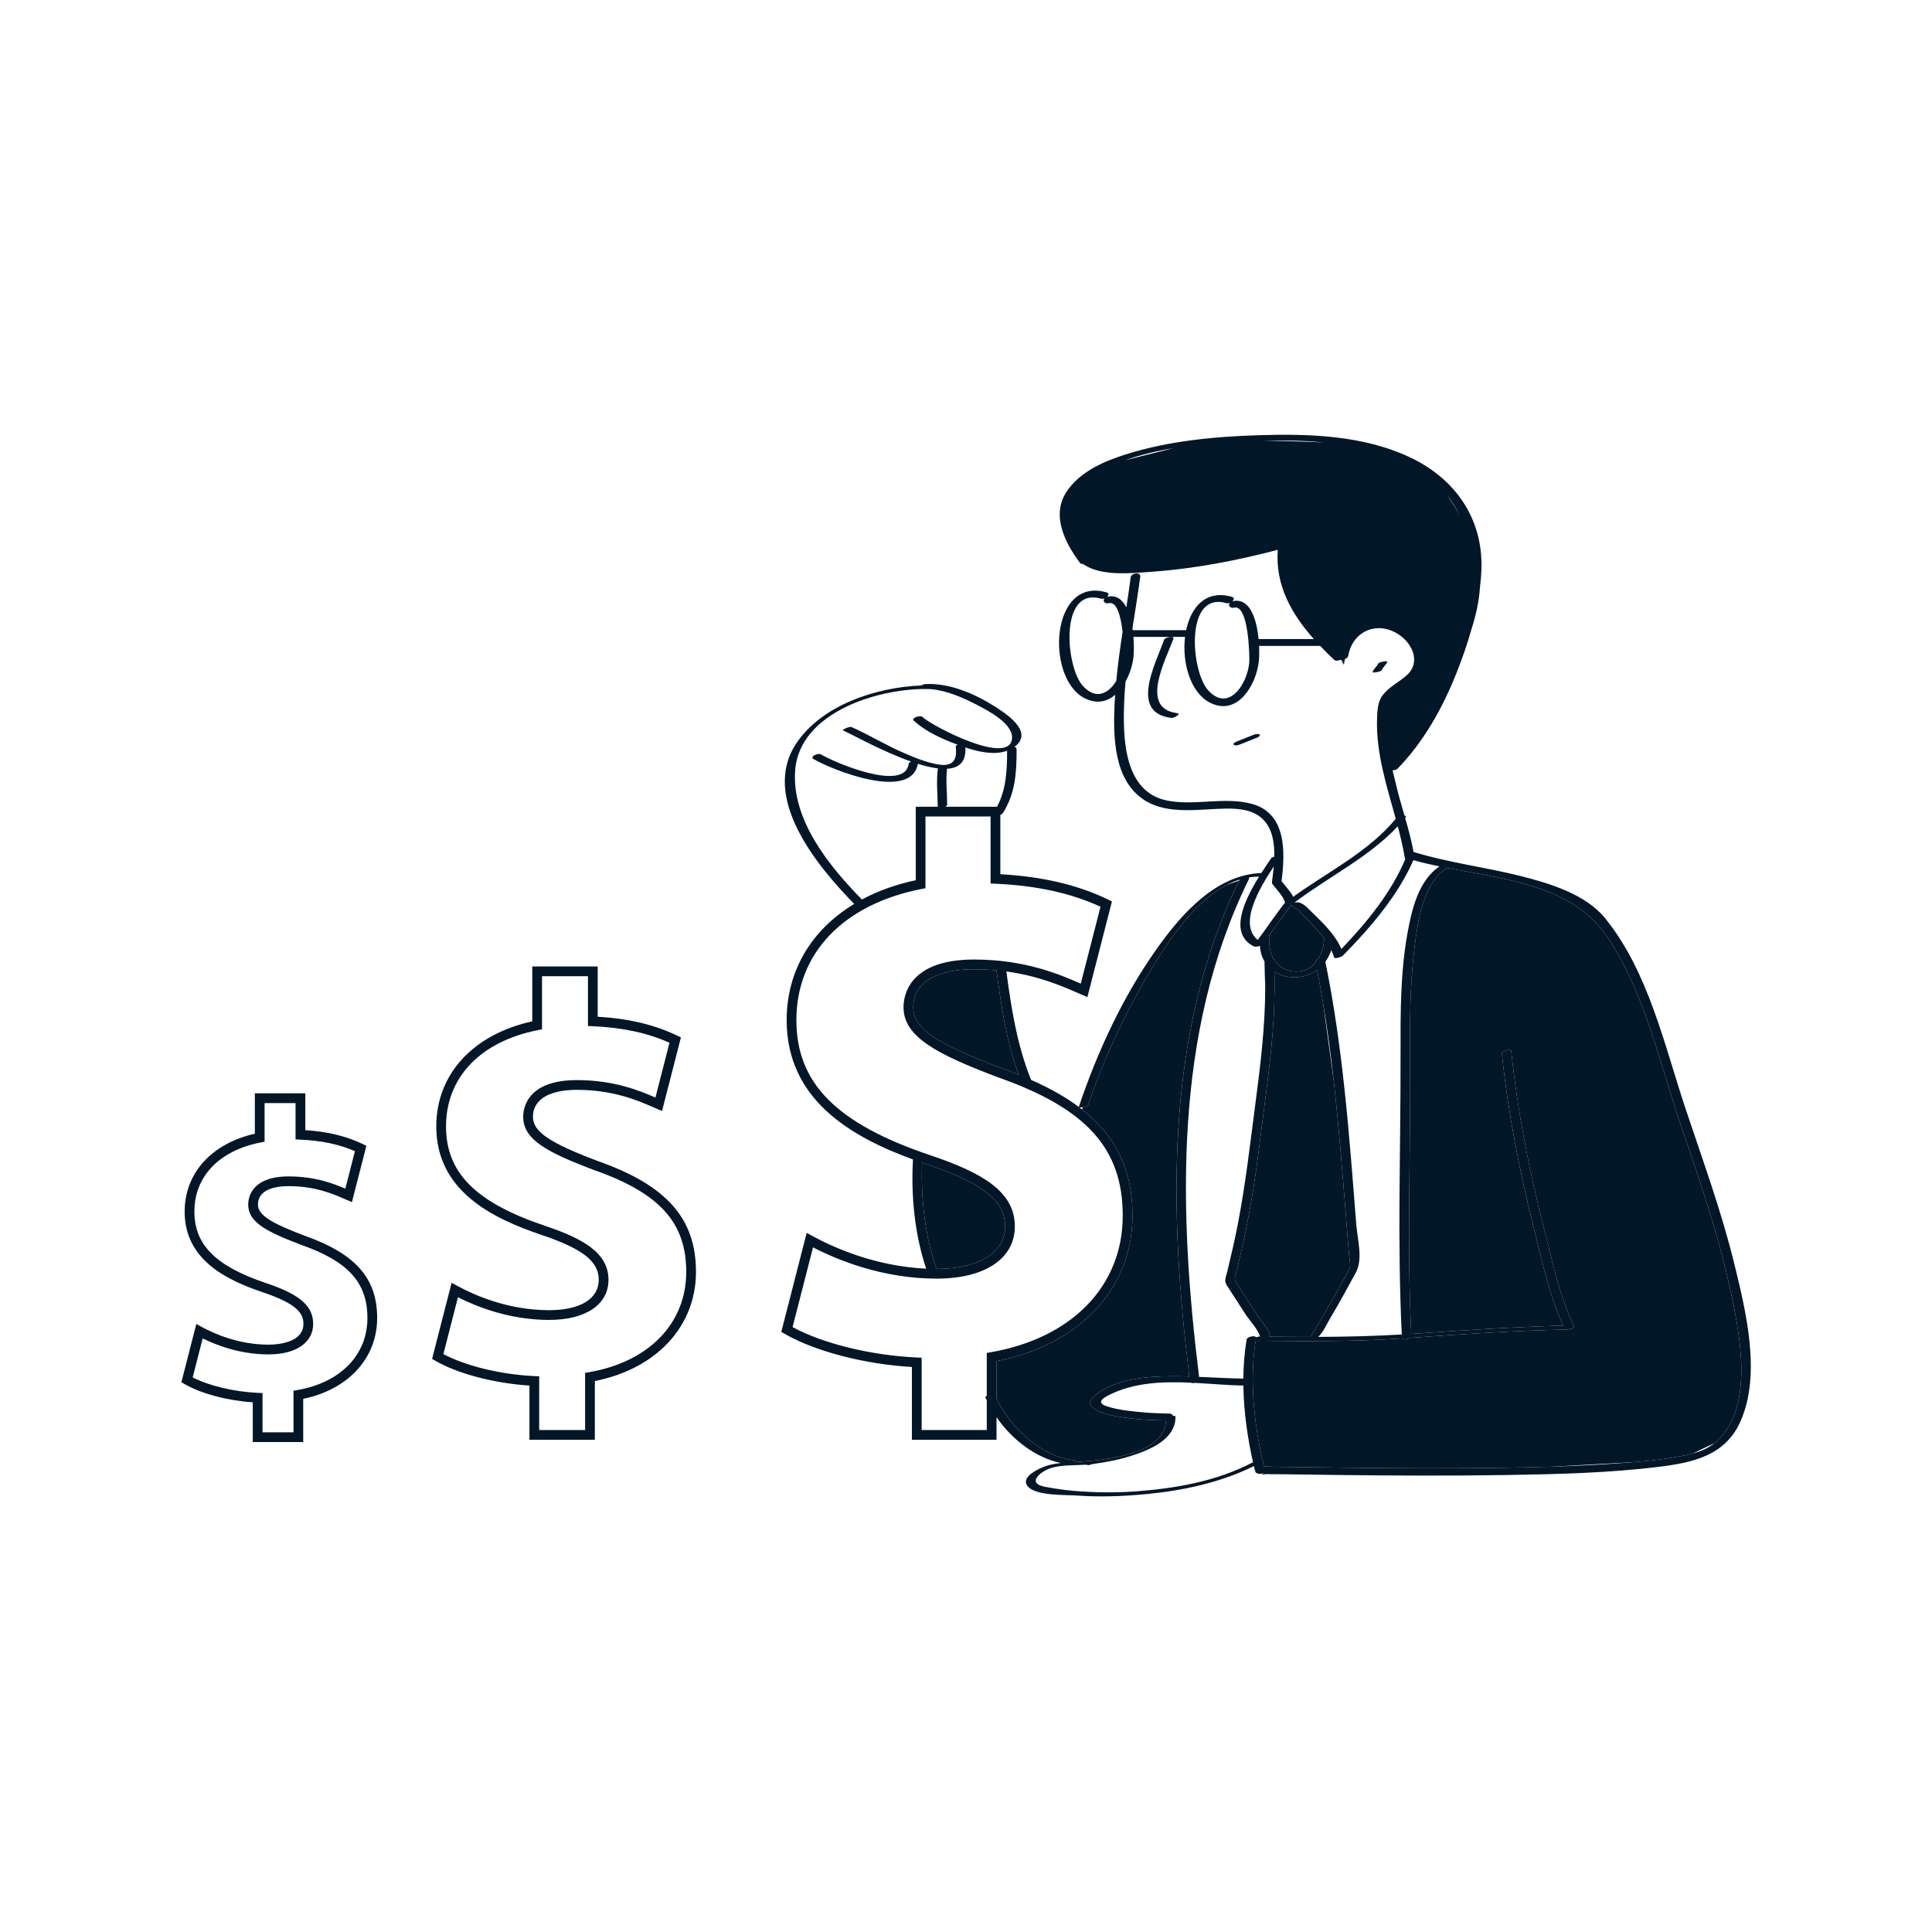
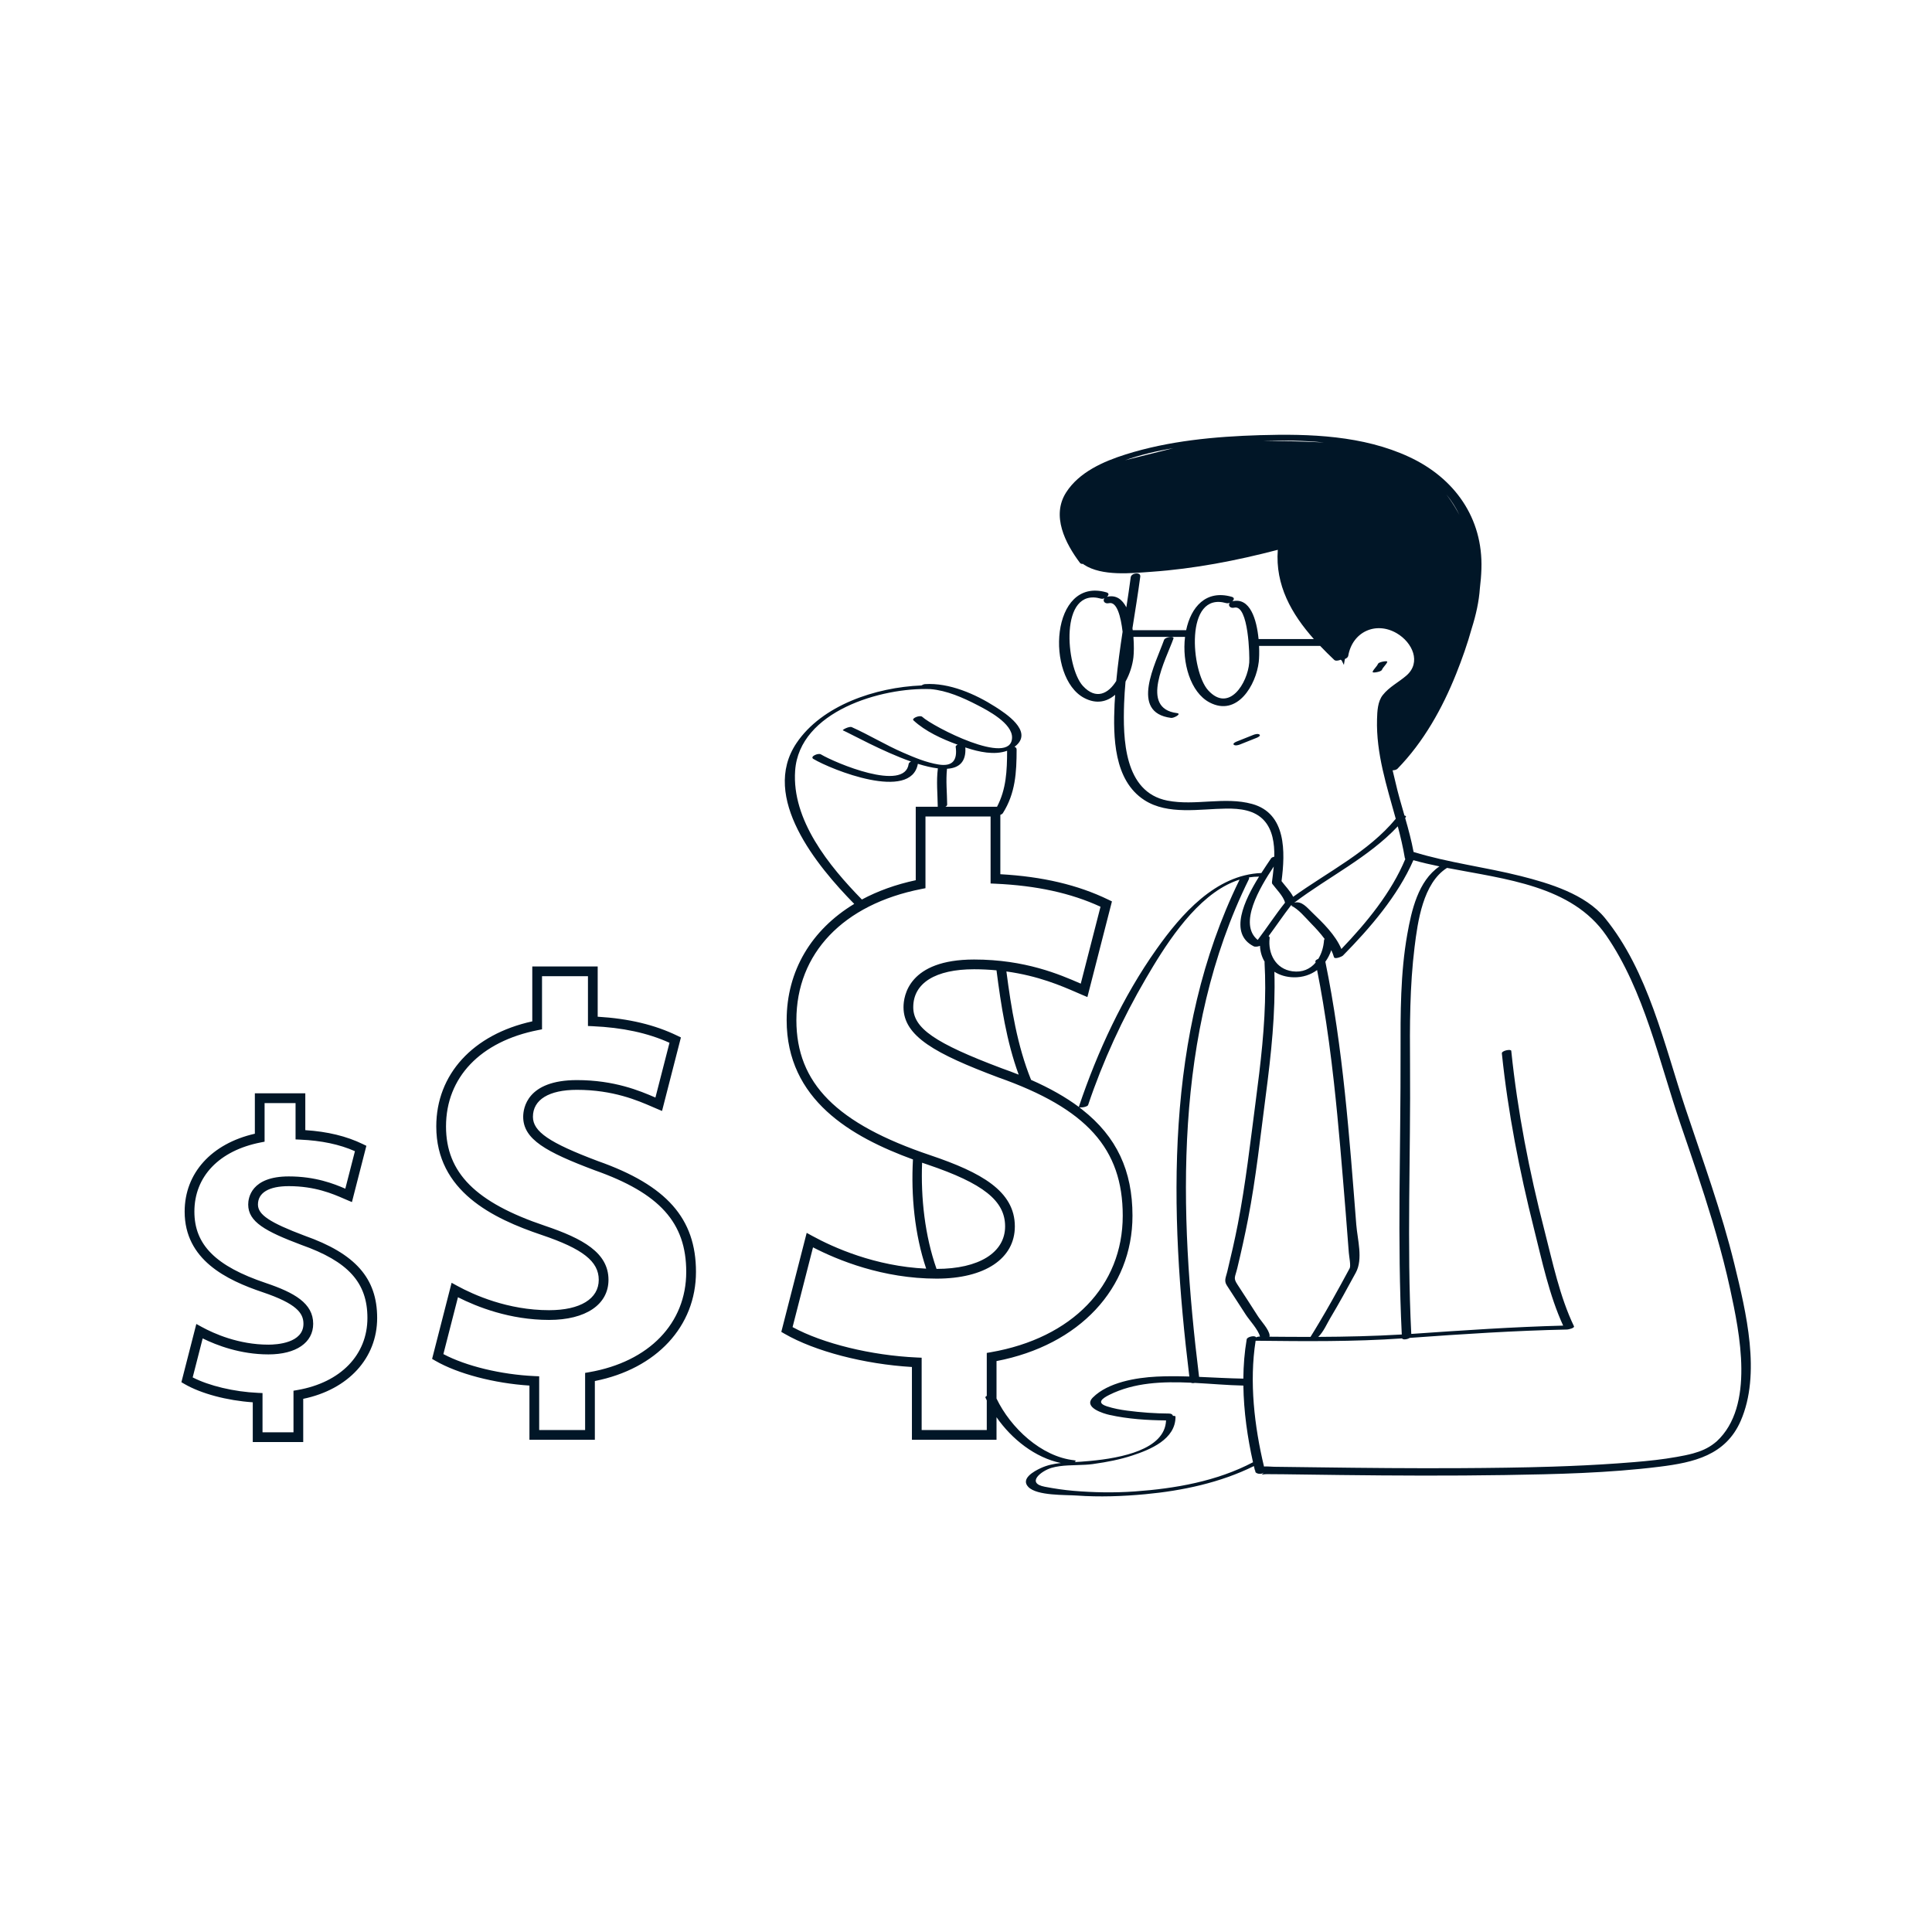
<svg xmlns="http://www.w3.org/2000/svg" version="1.1" id="Layer_1" x="0px" y="0px" width="595.28px" height="595.28px" viewBox="0 0 595.28 595.28" enable-background="new 0 0 595.28 595.28" xml:space="preserve">
-   <path id="color_x5F_2" fill="#011627" d="M528.941,444.106c-0.23,0.213-0.48,0.392-0.723,0.585c-3.038,1.391-5.042,2.398-6.57,3.137  c-1.654,0.453-3.354,0.773-5.017,1.071c-4.353,0.78-8.771,1.242-13.187,1.605c-6.389,0.337-15.773,0.862-25.072,1.39  c-9.516,0.306-19.041,0.411-28.553,0.465c-14.597,0.084-29.194-0.057-43.789-0.252c-4.479-0.061-8.957-0.134-13.436-0.168  c-0.852-0.007-2.035-0.15-3.14-0.086c-2.962-12.367-4.569-26.078-2.58-38.725l0.298-0.022c14.957,0.167,29.89,0.311,44.819-0.723  c0.226,0.486,1.608,0.334,2.368-0.161c16.131-1.171,32.365-2.23,48.533-2.576c0.279-0.006,2.349-0.428,2.063-1.023  c-4.379-9.116-6.57-19.75-9.078-29.477c-4.686-18.173-8.303-36.682-10.235-55.357c-0.067-0.646-2.985-0.07-2.898,0.776  c1.884,18.194,5.42,36.172,9.866,53.903c2.473,9.861,4.733,20.644,9.023,29.975c-15.387,0.403-30.814,1.456-46.159,2.519  c-0.214,0.015-0.427,0.024-0.64,0.039c-1.392-27.669-0.163-55.193-0.38-82.852c-0.095-12.116-0.095-24.284,1.394-36.327  c0.971-7.851,2.582-19.732,10.004-24.408c17.979,3.476,38.452,5.466,49.031,20.792c11.772,17.057,16.339,38.954,22.975,58.344  c3.35,9.788,6.712,19.576,9.684,29.479c0.427,1.455,0.839,2.866,1.238,4.231c1.6,5.584,3.068,11.207,4.3,16.897  C536.016,410.719,540.735,433.213,528.941,444.106z M398.269,278.305c-0.002,0.002-0.004,0.005-0.006,0.007  c0.015-0.006,0.028-0.01,0.043-0.016C398.294,278.299,398.28,278.302,398.269,278.305z M391.195,289.039  c-0.569,4.788,1.863,9.529,7.009,10.233c3.111,0.426,5.509-0.727,7.155-2.682c-0.023-0.11-0.043-0.221-0.066-0.332  c-0.064-0.31,0.355-0.606,0.893-0.809c1.018-1.652,1.617-3.668,1.77-5.747c0.011-0.144,0.078-0.276,0.18-0.398  c-1.281-1.75-2.785-3.361-4.244-4.853c-1.748-1.788-3.798-4.354-6.118-5.44c0.165-0.021,0.331-0.043,0.496-0.064  c-0.177-0.01-0.33-0.031-0.439-0.065c-2.414,3.121-4.614,6.395-6.961,9.563C391.094,288.558,391.23,288.749,391.195,289.039z   M398.79,278.117c-0.013,0.007-0.022,0.014-0.036,0.021c0.016-0.004,0.03-0.006,0.047-0.01L398.79,278.117z M391.191,411.482  c0.008,0.133-0.026,0.258-0.085,0.375c4.229,0.042,8.456,0.067,12.679,0.063c0.461-0.683,2.196-3.599,2.699-4.439  c1.324-2.214,2.613-4.449,3.877-6.698c1.86-3.315,3.695-6.645,5.491-9.996c0.415-0.774-0.176-3.654-0.259-4.775  c-0.307-4.169-0.63-8.338-0.971-12.504c-1.092-13.309-2.144-26.727-3.63-40.083l-3.35-24.515c-0.56-3.353-1.163-6.696-1.825-10.024  c-1.975,1.453-4.428,2.299-7.215,2.238c-2.293-0.05-4.307-0.668-5.945-1.714c0.377,12.717-1,25.469-2.65,38.058  c-1.66,12.668-3.026,25.55-5.456,38.096c-0.982,5.072-2.105,10.117-3.314,15.14c-0.715,2.967-1.306,3.018,0.046,5.092  c2.115,3.247,4.228,6.496,6.311,9.764C388.493,406.969,391.088,409.729,391.191,411.482z M389.626,296.592  c-0.005-0.084,0.009-0.165,0.032-0.243c-0.033-0.055-0.058-0.117-0.09-0.172l0.266,8.24  C389.838,301.808,389.775,299.199,389.626,296.592z M381.79,271.32c-1.038,0.347-2.374,0.804-3.657,1.265  c-11.033,5.621-19.605,19.552-25.044,28.855c-7.212,12.336-13.264,25.473-17.823,39.021c-0.123,0.367-0.937,0.623-1.664,0.718  l-0.173,0.692c10.667,8.38,15.506,18.884,15.506,32.706c0,22.427-16.398,39.898-41.893,44.792v11.546  c4.323,9.01,13.789,17.943,23.97,19.018c0.621,0.066,0.489,0.305,0.087,0.553c0.651-0.034,1.303-0.07,1.955-0.117  c3.528-0.253,9.288-0.761,14.513-2.252c1.15-0.365,2.279-0.745,3.337-1.13c4.619-1.864,8.204-4.764,8.371-9.333  c-5.808-0.054-11.708-0.433-17.382-1.69c-1.887-0.418-8.242-2.306-5.158-5.383c4.688-4.677,13.307-6.107,19.625-6.425  c3.052-0.153,6.099-0.14,9.144-0.057l0.935-0.072C360.241,373.146,358.763,318.459,381.79,271.32z M334.438,451.31  c0.609,0.095,0.971,0.144,0.971,0.144s0.647-0.152,1.707-0.416c-0.17,0.024-0.34,0.054-0.51,0.077  C335.902,451.209,335.174,451.266,334.438,451.31z M285.764,358.817c-0.549-0.185-1.101-0.374-1.653-0.565  c-0.419,10.878,0.845,22.446,4.451,32.714c0.012,0,0.023,0,0.035,0c13.011,0,21.093-5.017,21.093-13.094  C309.689,369.977,302.981,364.634,285.764,358.817z M308.658,329.162c1.806,0.637,3.543,1.29,5.217,1.958  c-3.765-10.262-5.443-21.347-6.835-32.146c-2.185-0.204-4.478-0.33-6.91-0.33c-11.911,0-18.742,4.257-18.742,11.681  C281.388,316.813,288.014,321.391,308.658,329.162z" />
  <path id="color_x5F_1" d="M360.834,221.197c-12.92-1.627-4.734-16.785-2.164-24.041c0.322-0.908,3.202-1.285,2.889-0.399  c-2.244,6.334-10.613,21.489,1.076,22.961C364.235,219.92,361.671,221.302,360.834,221.197z M386.188,226.428  c-1.736,0.691-3.471,1.386-5.207,2.079c-0.217,0.087-1.287,0.582-0.825,0.965c0.456,0.38,1.416,0.104,1.888-0.083  c1.735-0.693,3.471-1.388,5.207-2.079c0.217-0.086,1.287-0.582,0.825-0.965C387.62,225.964,386.661,226.24,386.188,226.428z   M424.076,207.129c0.425-0.082,1.498-0.272,1.712-0.741c0.408-0.896,1.227-1.485,1.637-2.379c0.196-0.427-1.009-0.217-1.136-0.193  c-0.427,0.083-1.497,0.272-1.712,0.741c-0.411,0.894-1.229,1.484-1.637,2.379C422.745,207.364,423.949,207.154,424.076,207.129z   M536.326,437.819c-4.641,10.608-14.491,12.795-24.955,14.098c-15.797,1.967-31.819,2.316-47.719,2.568  c-16.878,0.267-33.759,0.191-50.636-0.012c-5.804-0.07-11.607-0.161-17.411-0.228c-1.768-0.021-3.535-0.045-5.302-0.039  c-1.784,0.007-1.929,0.611-0.748-0.572c-0.851,0.852-3.042,0.479-2.769-0.482c-0.078-0.059-0.139-0.131-0.161-0.227  c-0.097-0.399-0.187-0.804-0.28-1.206c-10.332,5.127-22.037,7.6-33.442,8.668c-7.019,0.658-14.117,0.912-21.155,0.41  c-3.476-0.247-12.219,0.114-14.888-2.626c-2.503-2.569,1.772-4.879,3.793-5.817c2.013-0.935,4.099-1.352,6.22-1.577  c-7.912-1.64-15.122-7.322-19.831-14.112v6.96h-26.065v-22.434c-14.627-0.86-29.901-4.831-39.261-10.248l-0.984-0.57l7.821-30.508  l1.694,0.927c6.501,3.559,19.382,9.376,35.122,10.098c-3.571-10.615-4.691-22.547-4.075-33.632c0-0.004,0.002-0.007,0.003-0.011  c-18.997-6.949-38.916-18.361-38.916-42.921c0-15.187,7.637-27.855,20.82-35.821c-11.461-11.667-29-32.847-17.805-49.525  c7.857-11.707,24.39-17.202,38.497-17.785c0.374-0.219,0.796-0.388,1.1-0.407c7.477-0.477,15.505,3.042,21.668,6.979  c3.218,2.056,11.437,7.391,6.538,11.841c-0.2,0.182-0.41,0.341-0.621,0.5c0.381,0.118,0.657,0.383,0.657,0.834  c-0.004,7.041-0.371,13.481-4.224,19.576c-0.156,0.246-0.449,0.434-0.791,0.559v18.282c12.997,0.722,23.897,3.292,33.283,7.844  l1.104,0.535l-7.564,29.471l-1.604-0.679c-0.546-0.23-1.129-0.483-1.749-0.753c-4.686-2.035-11.788-5.108-21.604-6.455  c1.473,11.285,3.327,22.841,7.606,33.405c5.748,2.537,10.643,5.3,14.727,8.35c-0.011-0.023-0.013-0.05-0.003-0.079  c5.711-16.968,13.558-33.913,23.927-48.547c7.587-10.708,18.207-22.927,32.295-23.458c1.154-1.802,2.235-3.371,3.01-4.534  c0.155-0.233,0.543-0.402,0.983-0.513c0.077-4.091-0.536-8.226-3.099-11.092c-2.947-3.297-7.524-3.758-11.704-3.716  c-8.084,0.081-17.962,2.066-25.214-2.604c-9.483-6.105-9.649-19.499-9.199-29.583c0.043-0.963,0.118-1.921,0.183-2.881  c-2.508,2.153-5.746,2.98-9.538,0.985c-11.962-6.296-10.38-37.456,6.826-32.551c0.951,0.271,0.74,0.925,0.152,1.411  c0.046-0.013,0.075-0.037,0.124-0.048c2.755-0.633,4.631,0.855,5.886,3.263c0.475-3.083,0.938-6.168,1.345-9.265  c0.179-1.358,3.142-1.724,2.941-0.2c-0.699,5.314-1.578,10.607-2.409,15.905c0.03,0.202,0.061,0.404,0.088,0.606  c5.485,0,10.971,0,16.456,0c1.484-7.123,6.092-12.561,14.042-10.294c0.95,0.271,0.74,0.925,0.153,1.411  c0.045-0.013,0.073-0.036,0.122-0.047c5.394-1.24,7.42,5.648,8.003,11.656c5.676,0,11.353,0,17.028,0  c-6.865-7.729-11.932-16.582-11.108-27.497c-12.739,3.336-25.735,5.841-38.884,6.768c-6.185,0.436-15.291,1.447-20.842-2.194  c-0.104-0.069-0.167-0.142-0.211-0.215c-0.426,0.027-0.813-0.063-1.011-0.325c-4.51-6.017-8.886-14.489-4.273-21.709  c4.004-6.268,11.492-9.551,18.325-11.71c13.287-4.199,27.526-5.523,41.397-5.941c15.394-0.463,31.762,0.111,45.946,6.693  c13.997,6.495,22.812,18.82,22.292,34.523c-0.066,2.004-0.232,4.005-0.479,5.998c-0.264,3.94-1.178,8.119-2.51,12.331  c-1.318,4.765-2.975,9.439-4.784,13.968c-4.257,10.655-10.044,21.017-18.095,29.275c-0.297,0.305-0.925,0.467-1.496,0.476  c0.321,1.321,0.628,2.553,0.875,3.647c0.777,3.437,1.788,6.863,2.778,10.295c0.406,0.058,0.62,0.237,0.344,0.582  c-0.042,0.053-0.089,0.102-0.131,0.154c0.999,3.481,1.943,6.97,2.593,10.484c10.793,3.325,22.106,4.661,33.045,7.425  c8.763,2.214,19.904,5.562,25.895,12.897c13.369,16.372,18.307,39.112,24.859,58.769c5.312,15.931,11.101,31.705,15.084,48.044  C537.98,404.221,542.671,423.317,536.326,437.819z M361.527,138.09c-5.091,0.842-10.094,2.03-14.877,3.719L361.527,138.09z   M391.191,411.482c0.008,0.133-0.026,0.258-0.085,0.375c4.229,0.042,8.456,0.067,12.679,0.063c0.461-0.683,2.196-3.599,2.699-4.439  c1.324-2.214,2.613-4.449,3.877-6.698c1.86-3.315,3.695-6.645,5.491-9.996c0.415-0.774-0.176-3.654-0.259-4.775  c-0.307-4.169-0.63-8.338-0.971-12.504c-1.092-13.309-2.144-26.727-3.63-40.083c-0.914-8.208-1.993-16.393-3.35-24.515  c-0.56-3.353-1.163-6.696-1.825-10.024c-1.975,1.453-4.428,2.299-7.215,2.238c-2.293-0.05-4.307-0.668-5.945-1.714  c0.377,12.717-1,25.469-2.65,38.058c-1.66,12.668-3.026,25.55-5.456,38.096c-0.982,5.072-2.105,10.117-3.314,15.14  c-0.715,2.967-1.306,3.018,0.046,5.092c2.115,3.247,4.228,6.496,6.311,9.764C388.493,406.969,391.088,409.729,391.191,411.482z   M397.772,279.011c0.165-0.021,0.331-0.043,0.496-0.064c-0.177-0.01-0.33-0.031-0.439-0.065c-2.414,3.121-4.614,6.395-6.961,9.563  c0.226,0.114,0.362,0.305,0.327,0.594c-0.569,4.788,1.863,9.529,7.009,10.233c3.111,0.426,5.509-0.727,7.155-2.682  c-0.023-0.11-0.043-0.221-0.066-0.332c-0.064-0.31,0.355-0.606,0.893-0.809c1.018-1.652,1.617-3.668,1.77-5.747  c0.011-0.144,0.078-0.276,0.18-0.398c-1.281-1.75-2.785-3.361-4.244-4.853C402.143,282.663,400.093,280.097,397.772,279.011z   M398.306,278.296c-0.012,0.003-0.025,0.006-0.037,0.009c-0.002,0.002-0.004,0.005-0.006,0.007  C398.277,278.306,398.291,278.302,398.306,278.296z M435.486,265.037c-4.767,10.954-13.43,20.999-21.704,29.387  c-0.32,0.325-2.549,1.244-2.765,0.483c-0.21-0.742-0.502-1.455-0.828-2.156c-0.43,1.303-1.05,2.506-1.829,3.575  c5.455,26.557,7.409,54.005,9.528,80.988c0.361,4.6,2.144,10.587-0.138,14.792c-2.574,4.747-5.165,9.494-7.938,14.129  c-0.916,1.531-2.053,4.19-3.646,5.682c8.582-0.037,17.158-0.236,25.743-0.739c-1.424-28.977-0.304-57.842-0.377-86.82  c-0.03-12.134-0.058-24.51,2.073-36.494c1.301-7.316,3.346-16.468,9.913-20.913C440.751,266.383,438.059,265.764,435.486,265.037z   M430.68,254.601c-8.951,9.555-21.469,15.645-31.789,23.456c-0.028,0.021-0.064,0.041-0.101,0.061  c-0.013,0.007-0.022,0.014-0.036,0.021c0.016-0.004,0.03-0.006,0.047-0.01c2.3-0.611,3.847,1.436,5.512,3.035  c3.295,3.164,7.14,6.879,8.987,11.239c7.755-8.086,15.446-17.461,19.704-27.743c-0.078-0.093-0.137-0.203-0.16-0.34  C432.299,261.051,431.53,257.819,430.68,254.601z M445.601,152.279c1.446,1.919,2.807,4.042,4.071,6.377  C448.582,156.395,447.23,154.26,445.601,152.279z M407.937,136.328c-6.254-0.616-12.587-0.69-18.811-0.512  C395.159,135.874,401.849,136.018,407.937,136.328z M372.262,212.704c6.411,7.014,12.142-2.212,12.649-8.567  c0.146-1.836-0.175-17.927-4.596-16.911c-1.391,0.32-2.019-0.791-1.393-1.503c-0.368,0.143-0.761,0.202-1.088,0.108  C364.928,182.152,366.959,206.902,372.262,212.704z M345.889,194.647c-0.546-4.628-1.735-9.366-4.197-8.801  c-1.391,0.32-2.02-0.791-1.393-1.503c-0.369,0.143-0.761,0.203-1.089,0.109c-12.907-3.679-10.876,21.071-5.572,26.873  c4.115,4.501,7.947,2.31,10.301-1.516C344.422,204.731,345.122,199.686,345.889,194.647z M394.863,271.489  c0.953,1.299,2.737,3.117,3.588,4.829c10.639-7.667,23.206-13.845,31.604-24.034c-2.773-10.085-6.073-20.089-5.769-30.712  c0.069-2.422,0.188-5.417,1.769-7.417c1.994-2.525,4.89-3.927,7.282-6.005c4.657-4.046,1.867-10.203-2.975-13.033  c-6.47-3.781-13.688-0.409-14.948,6.952c-0.077,0.448-0.516,0.786-1.031,0.971c-0.214,1.081-0.309,1.83-0.309,1.83l-0.667-1.333  c0,0-0.111-0.097-0.307-0.271c-0.689,0.304-1.608,0.434-1.982,0.079c-1.484-1.406-2.944-2.846-4.351-4.325  c-6.276,0-12.553,0-18.829,0c0.094,2.015,0.034,3.783-0.093,4.895c-0.812,7.078-6.573,17.04-15.164,12.518  c-5.914-3.113-8.511-12.3-7.554-20.204c-5.301,0-10.602,0-15.903,0c0.206,2.588,0.153,4.942-0.003,6.307  c-0.273,2.385-1.111,5.097-2.428,7.472c-0.198,2.241-0.363,4.486-0.44,6.742c-0.367,10.776-0.081,27.306,13.34,29.932  c8.589,1.681,17.644-1.305,26.104,1.03C396.391,250.635,396.022,262.551,394.863,271.489z M387.517,289.61  c2.873-3.779,5.449-7.77,8.419-11.479c-0.46-1.982-2.828-4.307-3.977-5.874c-0.018-0.025-0.014-0.056,0.002-0.09  c-0.046-0.122-0.067-0.261-0.046-0.426c0.188-1.452,0.403-3.07,0.55-4.753C388.101,273.57,381.482,284.667,387.517,289.61z   M384.772,270.956c-23.29,47.237-21.594,102.297-15.317,153.281c4.543,0.194,9.086,0.46,13.638,0.54  c0.038-4.093,0.356-8.153,1.034-12.109c0.139-0.811,2.631-1.315,2.867-0.609c0.36-0.14,0.698-0.236,0.882-0.234  c0.117,0.001,0.233,0.002,0.351,0.003c-0.479-2.069-3.346-5.156-4.35-6.717c-1.942-3.022-3.896-6.036-5.86-9.044  c-0.957-1.466-0.3-2.488,0.112-4.202c1.177-4.889,2.318-9.792,3.274-14.729c2.405-12.418,3.835-25.13,5.479-37.67  c1.521-11.596,2.935-23.326,2.952-35.049c0.004-2.609-0.059-5.218-0.208-7.825c-0.005-0.084,0.009-0.165,0.032-0.243  c-0.033-0.055-0.058-0.117-0.09-0.172c-0.794-1.373-1.271-2.972-1.349-4.746c-0.652,0.26-1.509,0.357-1.948,0.135  c-7.777-3.935-2.85-14.205,1.664-21.465c-1.061-0.003-2.104,0.082-3.131,0.246C384.896,270.497,384.9,270.697,384.772,270.956z   M332.516,341.151c0.315,0.237,0.607,0.481,0.913,0.721c10.667,8.38,15.506,18.884,15.506,32.706  c0,22.427-16.398,39.898-41.893,44.792v11.546c4.323,9.01,13.789,17.943,23.97,19.018c0.621,0.066,0.489,0.305,0.087,0.553  c0.651-0.034,1.303-0.07,1.955-0.117c3.528-0.253,9.288-0.761,14.513-2.252c1.147-0.327,2.271-0.7,3.337-1.13  c4.619-1.864,8.204-4.764,8.371-9.333c-5.808-0.054-11.708-0.433-17.382-1.69c-1.887-0.418-8.242-2.306-5.158-5.383  c4.688-4.677,13.307-6.107,19.625-6.425c3.052-0.153,6.099-0.14,9.144-0.057c0.315,0.008,0.631,0.014,0.946,0.024  c-0.004-0.032-0.008-0.064-0.012-0.096c-6.196-50.882-7.675-105.569,15.353-152.708c0.048-0.099,0.093-0.199,0.141-0.297  c-1.297,0.403-2.562,0.933-3.798,1.563c-11.033,5.621-19.605,19.552-25.044,28.855c-7.212,12.336-13.264,25.473-17.823,39.021  c-0.123,0.367-0.937,0.623-1.664,0.718C333.136,341.241,332.705,341.237,332.516,341.151z M307.04,298.974  c-2.185-0.204-4.478-0.33-6.91-0.33c-11.911,0-18.742,4.257-18.742,11.681c0,6.489,6.626,11.066,27.271,18.837  c1.806,0.637,3.543,1.29,5.217,1.958C310.11,320.858,308.432,309.772,307.04,298.974z M310.305,231.326  c-3.9,1.419-8.762,0.339-12.486-0.904c-0.126-0.042-0.257-0.089-0.384-0.132c0.296,4.542-2.013,6.376-5.647,6.58  c-0.394,3.704,0.015,7.334,0.05,11.051c0.002,0.258-0.221,0.479-0.542,0.653h15.906  C310.036,243.159,310.297,237.484,310.305,231.326z M265.56,277.153c4.884-2.617,10.446-4.631,16.595-5.944v-22.637h6.783  c-0.047-3.967-0.477-7.843,0.035-11.805c0-0.004,0.004-0.009,0.005-0.013c-1.895-0.229-3.989-0.729-6.171-1.41  c-2.086,11.681-26.657,1.806-32.193-1.503c-1.195-0.714,1.479-1.907,2.303-1.414c4.402,2.632,25.857,11.681,27.057,2.955  c0.042-0.301,0.338-0.558,0.726-0.739c-8.813-3.099-18.327-8.424-20.989-9.614c-0.304-0.136,1.953-1.332,2.731-0.984  c5.389,2.409,10.439,5.523,15.87,7.872c3.467,1.499,7.104,3.037,10.86,3.642c4.393,0.707,5.853-1.363,5.287-5.485  c-0.032-0.23,0.228-0.447,0.602-0.619c-4.829-1.76-9.953-4.099-13.609-7.501c-0.688-0.641,2.016-1.729,2.703-1.089  c3.209,2.986,27.337,15.47,27.673,6.483c0.167-4.487-7.561-8.492-10.732-10.125c-4.403-2.268-9.358-4.477-14.399-4.897  c-0.002,0-0.007,0-0.009,0c-15.033-0.575-40.409,6.768-41.694,25.128C243.925,252.683,255.438,266.805,265.56,277.153z   M288.562,390.966c0.012,0,0.023,0,0.035,0c13.011,0,21.093-5.017,21.093-13.094c0-7.896-6.708-13.238-23.925-19.056  c-0.549-0.185-1.101-0.374-1.653-0.565C283.691,369.129,284.956,380.698,288.562,390.966z M305.285,416.642  c25.073-4.361,40.649-20.479,40.649-42.064c0-20.655-11.098-32.996-38.304-42.597c-19.405-7.305-29.243-12.655-29.243-21.656  c0-3.444,1.568-14.681,21.742-14.681c15.757,0,26.396,4.62,32.753,7.379c0.041,0.018,0.081,0.035,0.121,0.053l6.083-23.699  c-9.11-4.205-19.737-6.527-32.436-7.094l-1.433-0.064v-20.646h-20.064v22.095l-1.211,0.238  c-24.147,4.738-38.563,19.849-38.563,40.421c0,19.443,12.364,31.898,41.343,41.647c15.587,5.267,25.967,11.006,25.967,21.898  c0,9.927-9.231,16.094-24.093,16.094c-16.557,0-30.424-5.673-38.091-9.637l-6.3,24.571c9.363,5.084,24.236,8.735,38.338,9.368  l1.433,0.064v22.292h20.065v-9.15c-0.138-0.295-0.288-0.588-0.416-0.884c-0.067-0.154,0.117-0.342,0.416-0.515v-13.219  L305.285,416.642z M386.072,450.546c-1.707-7.617-2.854-15.663-2.971-23.628c-4.835-0.1-9.888-0.56-14.959-0.827  c-0.449,0.105-0.905,0.099-1.199-0.059c-8.719-0.399-17.44-0.093-25.146,3.746c-2.317,1.155-3.971,2.483-0.729,3.537  c2.024,0.658,4.12,1.049,6.229,1.325c4.268,0.558,8.575,0.872,12.881,0.894c0.765,0.004,1.143,0.33,1.227,0.725  c0.445-0.023,0.786,0.042,0.787,0.224c0.051,6.987-7.76,10.16-13.355,11.994c-3.802,1.247-7.762,2.008-11.721,2.562  c-0.17,0.024-0.34,0.054-0.51,0.077c-0.703,0.095-1.432,0.151-2.168,0.196c-3.495,0.211-7.271,0.022-10.473,0.967  c-3.148,0.93-7.923,4.69-2.043,5.813c2.942,0.563,5.906,1.007,8.892,1.259c6.241,0.526,12.521,0.629,18.771,0.188  C362.076,458.657,374.889,456.423,386.072,450.546z M528.219,444.691c0.242-0.193,0.492-0.372,0.723-0.585  c11.794-10.894,7.074-33.387,4.14-46.95c-1.231-5.69-2.7-11.313-4.3-16.897c-0.405-1.412-0.816-2.823-1.238-4.231  c-2.972-9.902-6.334-19.691-9.684-29.479c-6.636-19.39-11.202-41.287-22.975-58.344c-10.579-15.326-31.053-17.316-49.031-20.792  c-7.422,4.675-9.033,16.557-10.004,24.408c-1.488,12.043-1.488,24.211-1.394,36.327c0.217,27.659-1.012,55.183,0.38,82.852  c0.213-0.014,0.426-0.024,0.64-0.039c15.345-1.063,30.772-2.116,46.159-2.519c-4.29-9.331-6.551-20.113-9.023-29.975  c-4.446-17.731-7.982-35.709-9.866-53.903c-0.087-0.847,2.831-1.423,2.898-0.776c1.933,18.675,5.55,37.184,10.235,55.357  c2.508,9.727,4.699,20.36,9.078,29.477c0.286,0.596-1.783,1.018-2.063,1.023c-16.168,0.346-32.402,1.405-48.533,2.576  c-0.76,0.495-2.143,0.647-2.368,0.161c-14.93,1.034-29.862,0.89-44.819,0.723c-0.098-0.001-0.195-0.002-0.294-0.003  c-0.001,0.009-0.002,0.017-0.004,0.026c-1.989,12.646-0.382,26.357,2.58,38.725c1.104-0.064,2.288,0.079,3.14,0.086  c4.479,0.034,8.957,0.107,13.436,0.168c14.595,0.195,29.192,0.336,43.789,0.252c9.512-0.055,19.037-0.159,28.553-0.465  c6.68-0.215,13.354-0.527,20.016-1.003c1.684-0.12,3.37-0.248,5.057-0.387c4.416-0.363,8.834-0.825,13.187-1.605  c1.662-0.298,3.362-0.618,5.017-1.071C524.021,447.18,526.285,446.233,528.219,444.691z M214.44,391.887  c0,16.784-12.183,29.874-31.157,33.631v18.107h-20.154v-16.709c-10.826-0.687-22.079-3.638-29.008-7.65l-0.984-0.57l6.011-23.451  l1.694,0.927c5.13,2.808,15.634,7.519,28.339,7.519c9.582,0,15.303-3.497,15.303-9.354c0-5.675-4.916-9.547-17.534-13.81  c-15.143-5.094-32.527-13.501-32.527-33.453c0-16.049,11.299-28.366,29.582-32.379v-16.91h20.153v15.481  c9.559,0.567,17.599,2.486,24.538,5.851l1.104,0.535l-5.815,22.653l-1.604-0.677c-0.409-0.173-0.846-0.363-1.312-0.565  c-4.541-1.97-12.141-5.268-23.31-5.268c-8.614,0-13.555,3.026-13.555,8.303c0,4.568,5.055,8.013,20.032,13.651  C205.399,365.218,214.44,375.43,214.44,391.887z M211.44,391.887c0-15.169-8.179-24.243-28.231-31.319  c-14.919-5.616-22.005-9.508-22.005-16.469c0-2.651,1.194-11.303,16.555-11.303c11.535,0,19.401,3.304,24.189,5.379l4.333-16.877  c-6.665-3.022-14.43-4.695-23.689-5.108l-1.433-0.064v-15.34h-14.153v16.364l-1.211,0.238  c-17.765,3.486-28.371,14.584-28.371,29.687c0,14.268,9.117,23.422,30.485,30.61c11.75,3.97,19.575,8.321,19.575,16.652  c0,7.62-7.013,12.354-18.303,12.354c-12.09,0-22.261-4.039-28.078-6.991l-4.49,17.517c6.926,3.681,17.778,6.316,28.083,6.779  l1.433,0.064v16.564h14.154V423.01l1.243-0.216C199.978,419.584,211.44,407.741,211.44,391.887z M116.208,406.082  c0,12.378-8.897,22.05-22.781,24.92v13.313H77.883v-12.242c-7.947-0.547-15.889-2.66-21.009-5.623l-0.984-0.569l4.601-17.944  l1.693,0.926c3.719,2.034,11.33,5.446,20.527,5.446c2.53,0,10.786-0.464,10.786-6.436c0-3.287-2.133-6.197-12.545-9.715  c-11.2-3.768-24.058-9.997-24.058-24.842c0-11.843,8.253-20.949,21.63-23.999v-12.444h15.543v11.343  c6.876,0.446,12.683,1.854,17.713,4.293l1.104,0.535l-4.45,17.337l-1.604-0.677c-0.301-0.127-0.622-0.267-0.964-0.415  c-3.292-1.428-8.801-3.818-16.882-3.818c-6.132,0-9.509,2.013-9.509,5.668c0,3.131,3.63,5.555,14.388,9.605  C109.517,386.269,116.208,393.849,116.208,406.082z M113.208,406.082c0-10.888-5.902-17.412-20.373-22.518  c-11.094-4.177-16.36-7.097-16.36-12.423c0-2.033,0.902-8.668,12.509-8.668c8.176,0,13.85,2.247,17.413,3.779l2.965-11.554  c-4.756-2.101-10.288-3.267-16.862-3.561l-1.433-0.064v-11.198h-9.543v11.894l-1.211,0.238  c-12.786,2.509-20.419,10.476-20.419,21.311c0,10.229,6.584,16.808,22.017,21.999c8.756,2.958,14.587,6.225,14.587,12.558  c0,5.82-5.283,9.436-13.786,9.436c-8.615,0-15.909-2.778-20.263-4.928l-3.08,12.014c5.025,2.588,12.743,4.434,20.083,4.763  l1.433,0.064v12.093h9.544v-12.816l1.243-0.216C104.955,425.972,113.208,417.465,113.208,406.082z" fill="#011627" />
</svg>